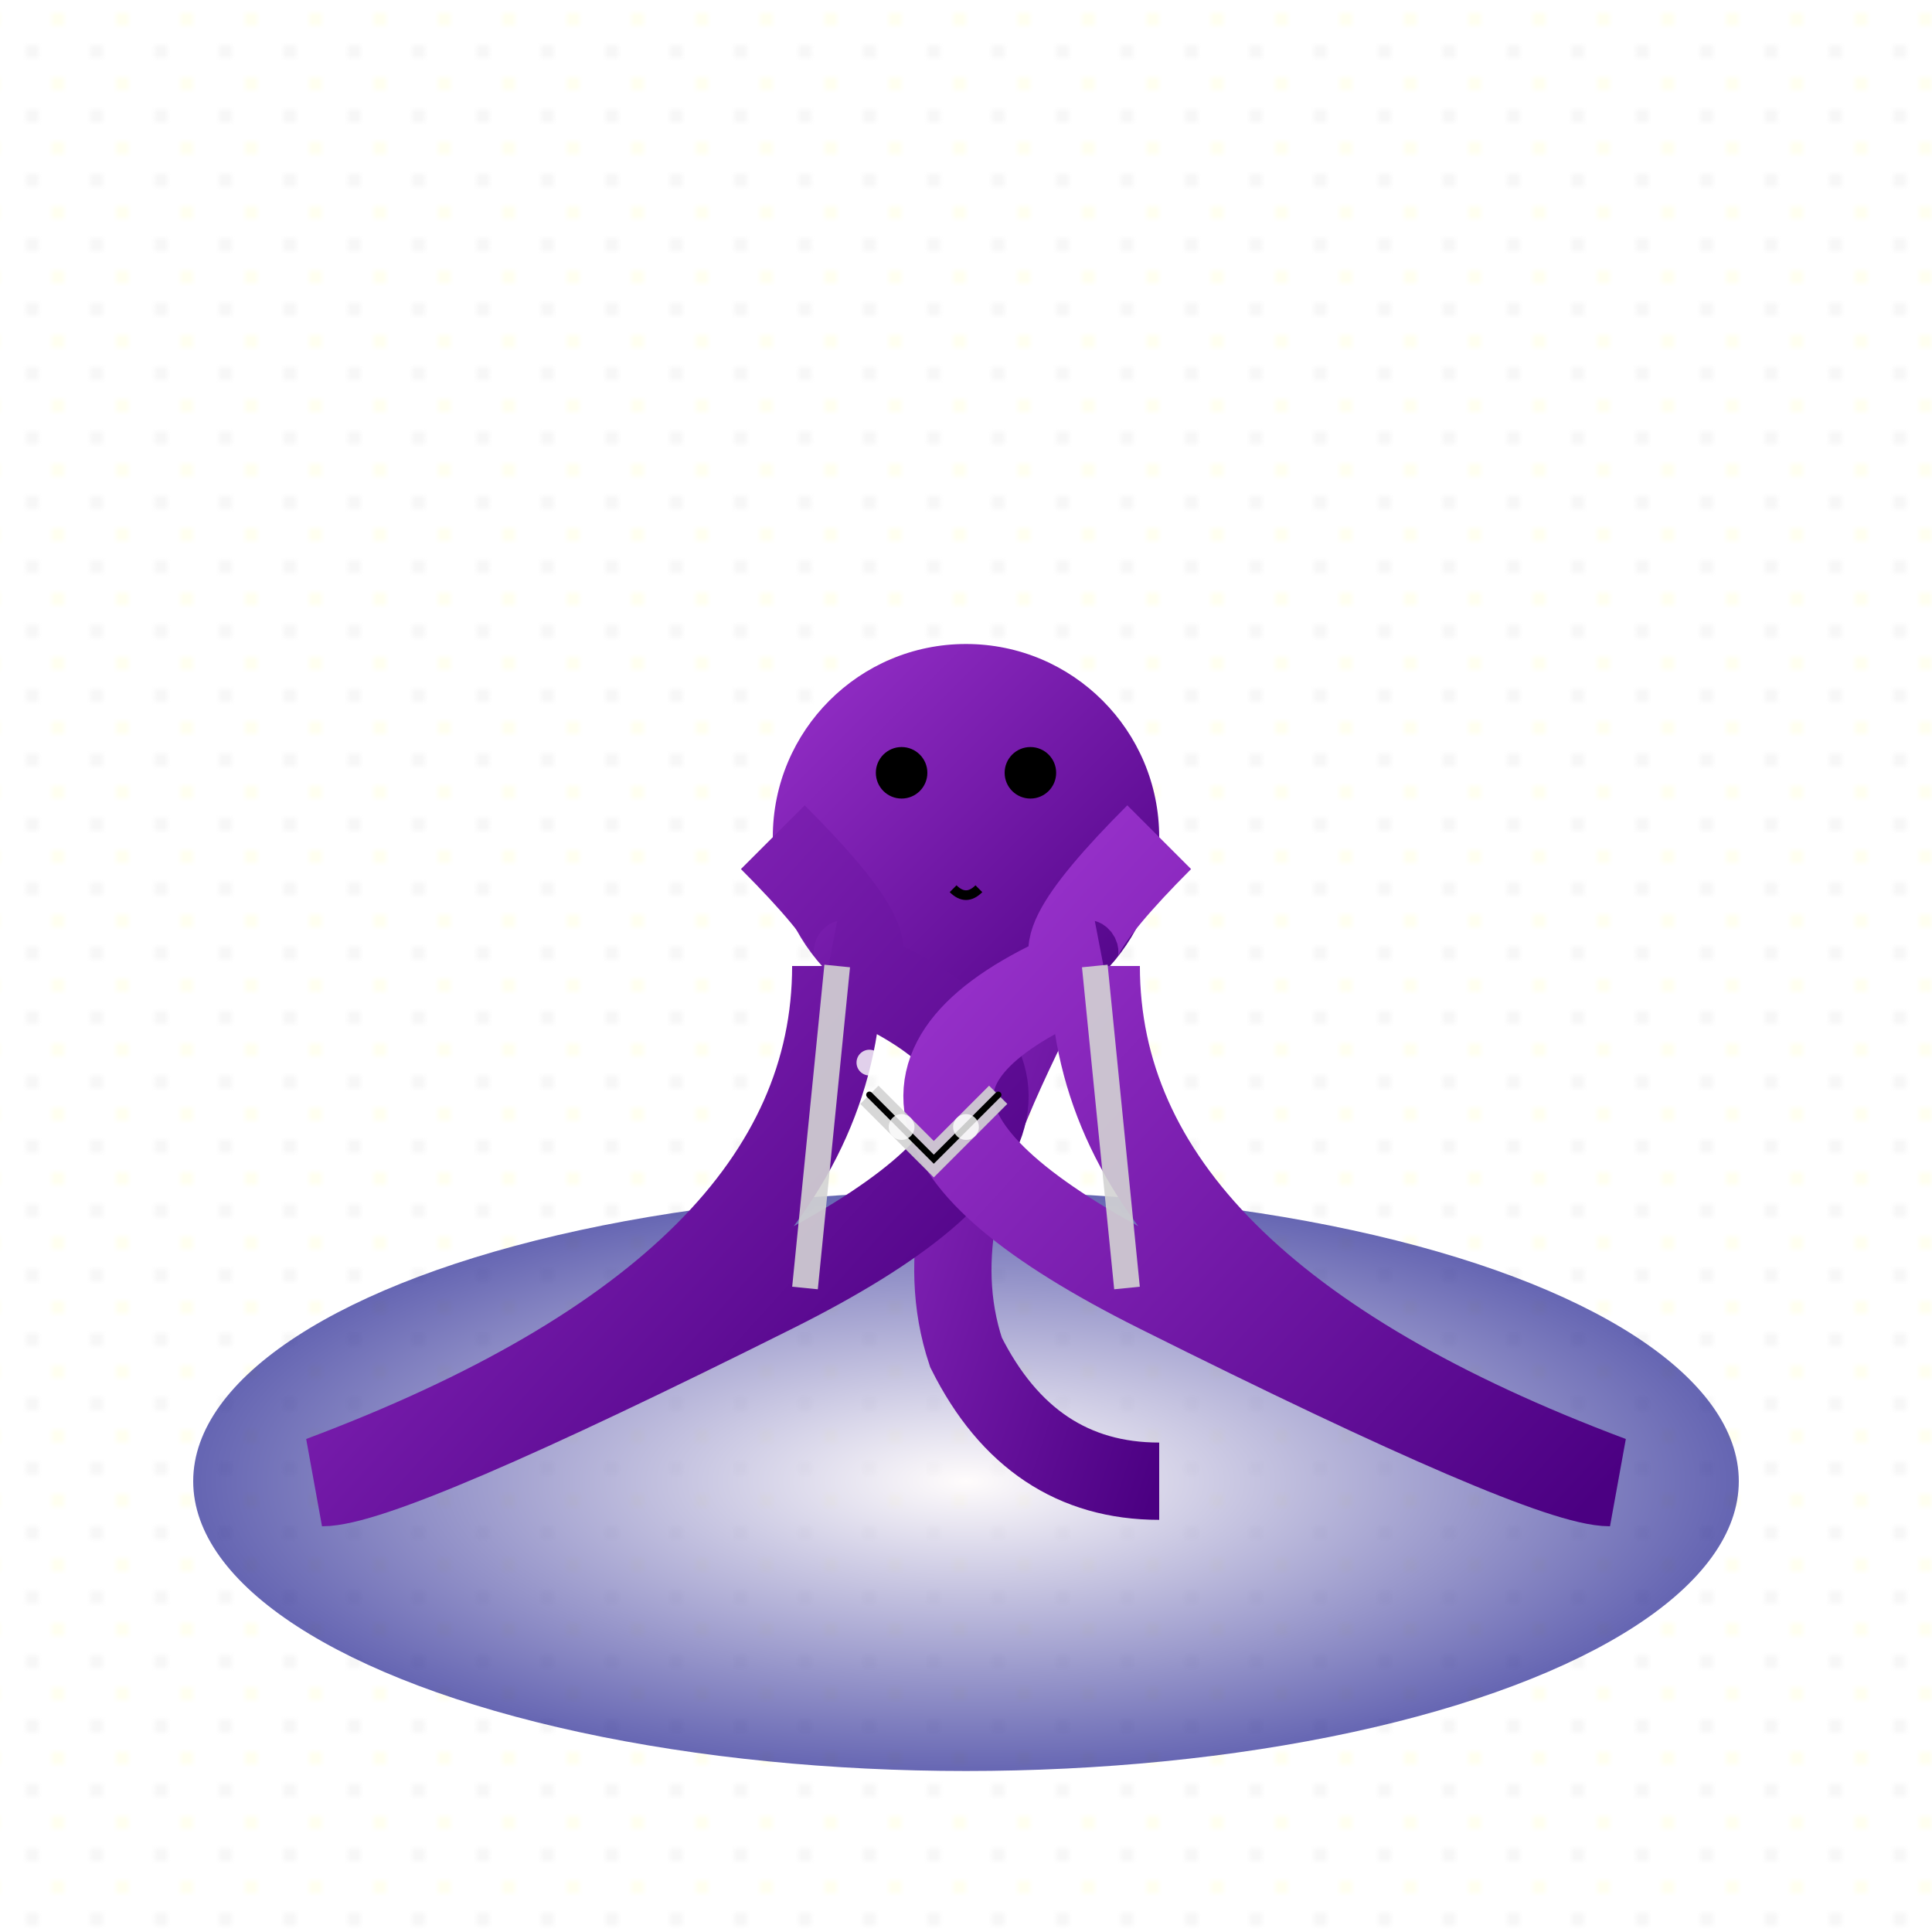
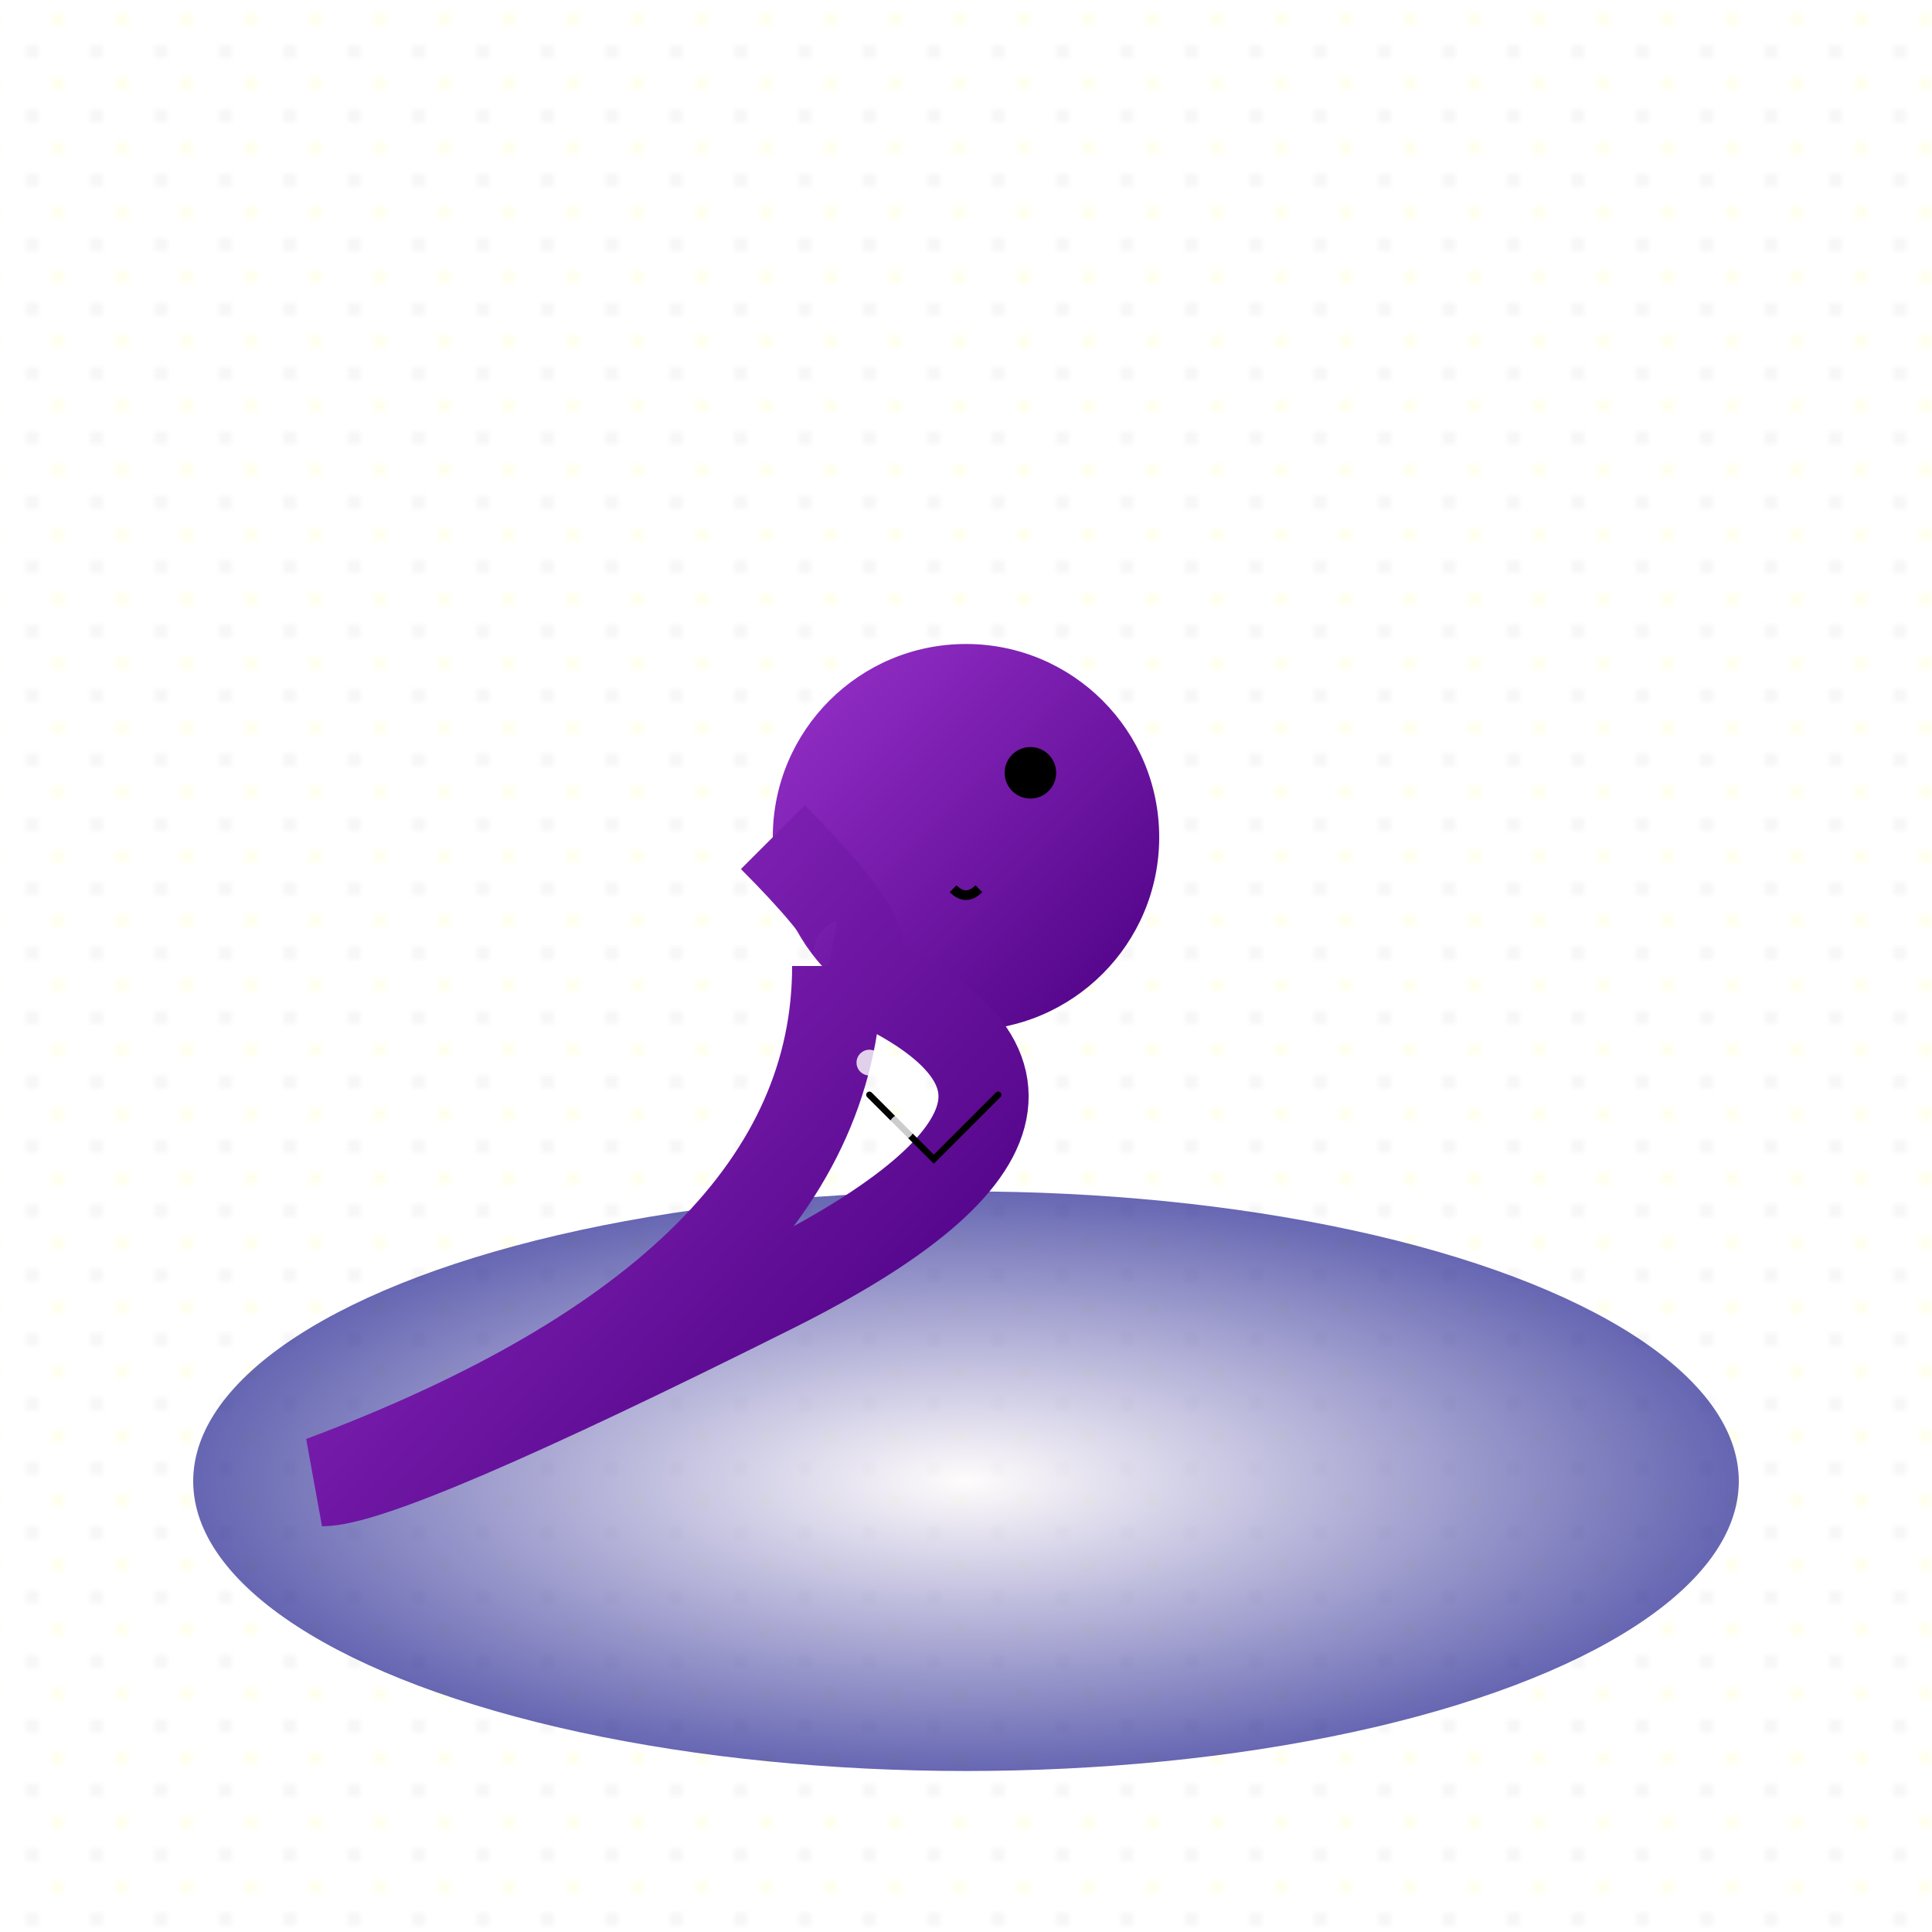
<svg xmlns="http://www.w3.org/2000/svg" viewBox="0 0 300 300">
  <defs>
    <linearGradient id="octopusGradient" x1="0%" y1="0%" x2="100%" y2="100%">
      <stop offset="0%" style="stop-color:rgb(153,50,204);stop-opacity:1" />
      <stop offset="100%" style="stop-color:rgb(75,0,130);stop-opacity:1" />
    </linearGradient>
    <radialGradient id="cosmicGradient" cx="50%" cy="50%" r="50%">
      <stop offset="0%" style="stop-color:rgb(255,250,250);stop-opacity:1" />
      <stop offset="100%" style="stop-color:rgb(0,0,128);stop-opacity:1" />
    </radialGradient>
    <pattern id="starrySky" x="0" y="0" width="10" height="10" patternUnits="userSpaceOnUse">
      <circle cx="1" cy="1" r="1" fill="white" />
      <circle cx="5" cy="8" r="0.5" fill="lightgrey" />
      <circle cx="9" cy="3" r="0.8" fill="lightyellow" />
    </pattern>
  </defs>
  <rect width="100%" height="100%" fill="url(#starrySky)" />
  <ellipse cx="150" cy="230" rx="120" ry="45" fill="url(#cosmicGradient)" opacity="0.6" />
-   <path d="M140,130 C140,110 170,110 170,130 S140,180 150,210 Q160,230 180,230" fill="none" stroke="url(#octopusGradient)" stroke-width="12" />
  <circle cx="150" cy="130" r="30" fill="url(#octopusGradient)" />
-   <circle cx="140" cy="120" r="4" fill="black" />
  <circle cx="160" cy="120" r="4" fill="black" />
  <path d="M148,138 Q150,140 152,138" fill="none" stroke="black" stroke-width="1.5" />
  <path d="M130,150 Q130,200 50,230 Q60,230 120,200 T130,150 Q140,150 120,130" fill="none" stroke="url(#octopusGradient)" stroke-width="14" />
-   <path d="M170,150 Q170,200 250,230 Q240,230 180,200 T170,150 Q160,150 180,130" fill="none" stroke="url(#octopusGradient)" stroke-width="14" />
-   <path d="M130,150 L125,200 M170,150 L175,200 M135,170 L145,180 L155,170" fill="none" stroke="rgba(211,211,211,0.9)" stroke-width="4" />
  <path d="M135,170 L145,180 L155,170" fill="none" stroke="black" stroke-width="1" stroke-linecap="round" />
  <circle cx="140" cy="175" r="2" fill="rgba(255,255,255,0.8)" />
-   <circle cx="150" cy="175" r="2" fill="rgba(255,255,255,0.8)" />
  <circle cx="135" cy="165" r="2" fill="rgba(255,255,255,0.8)" />
</svg>